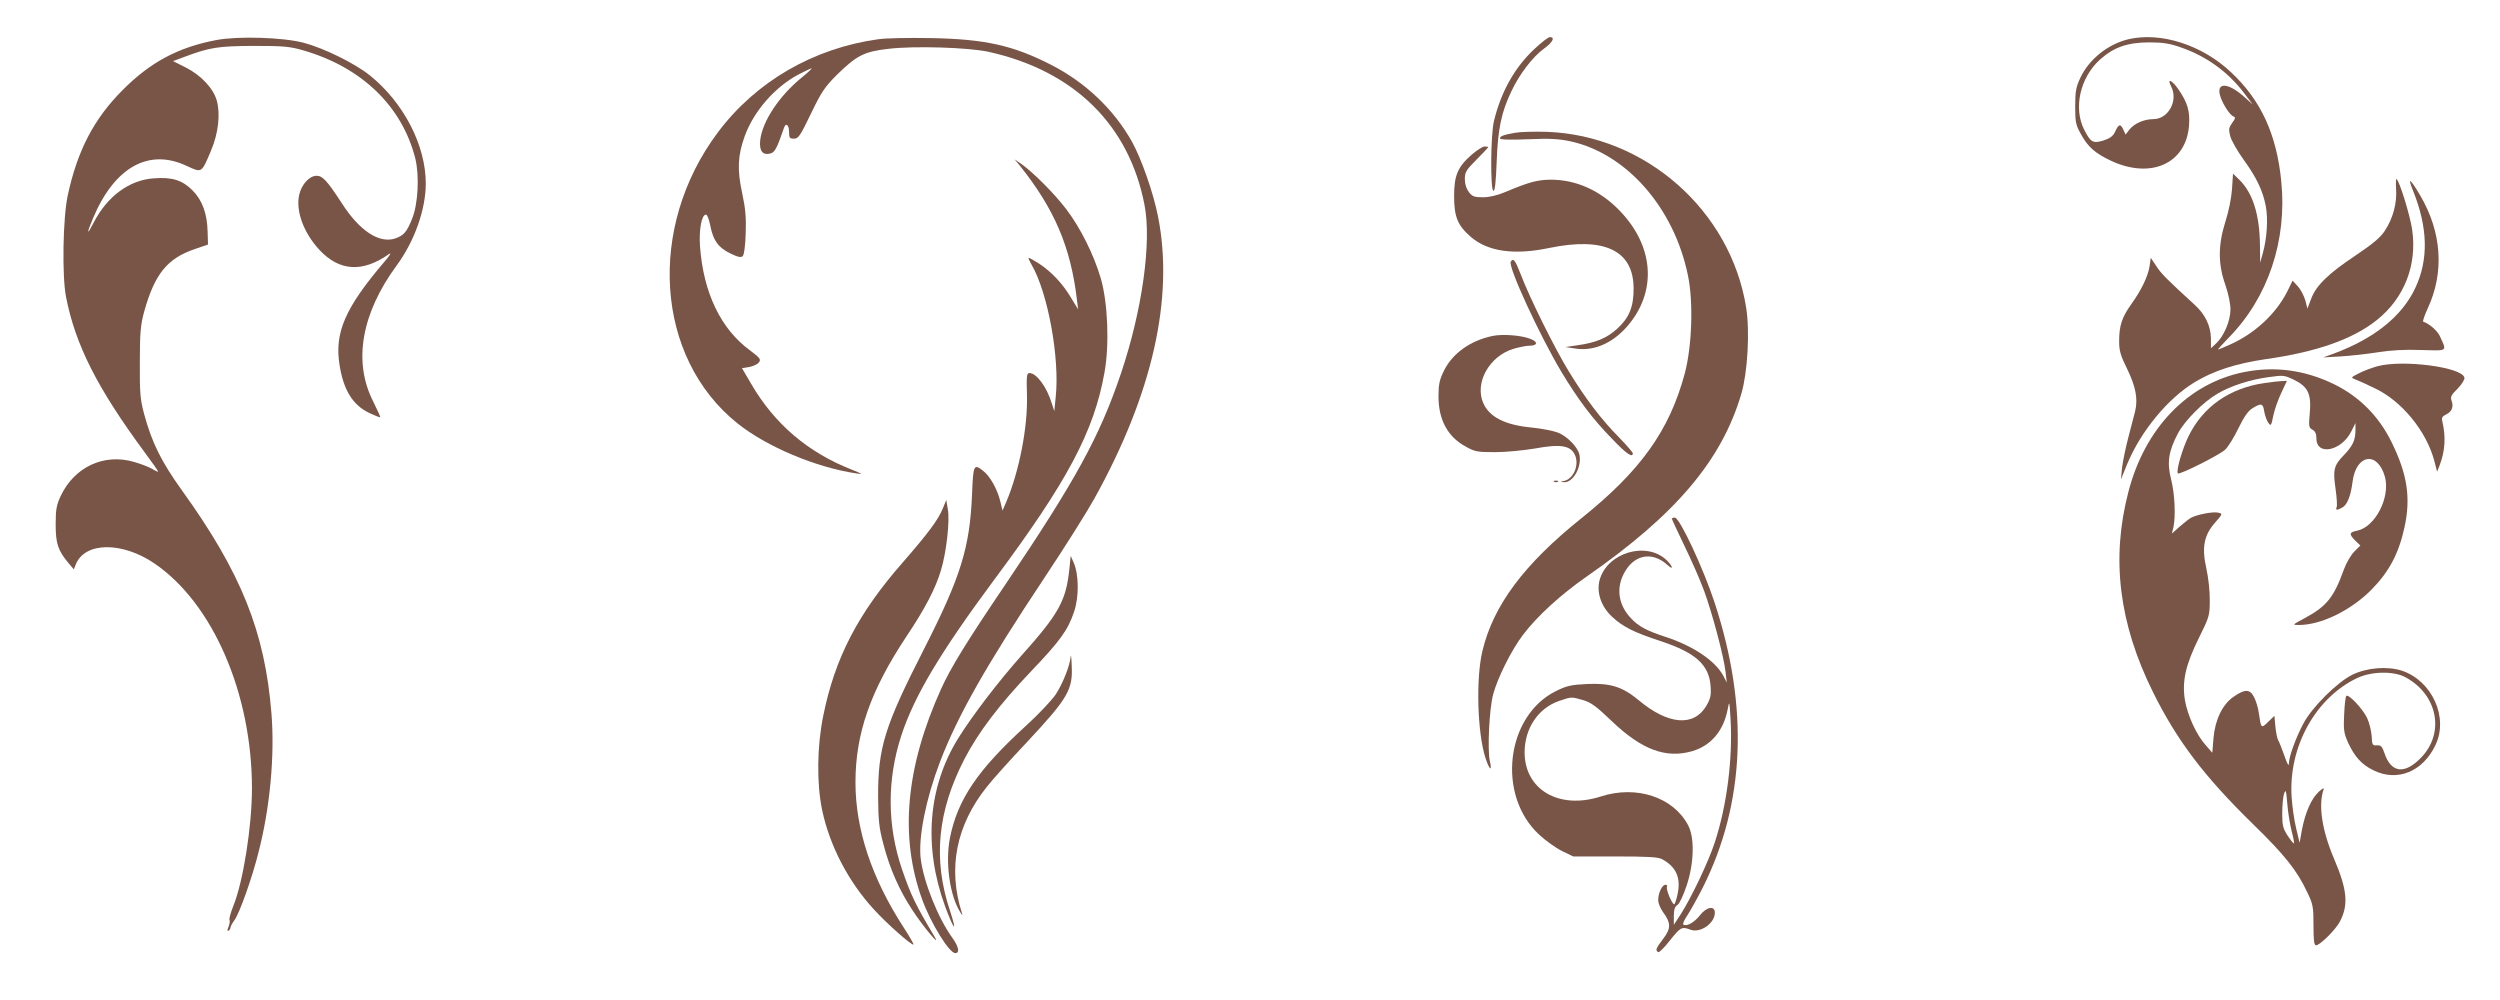
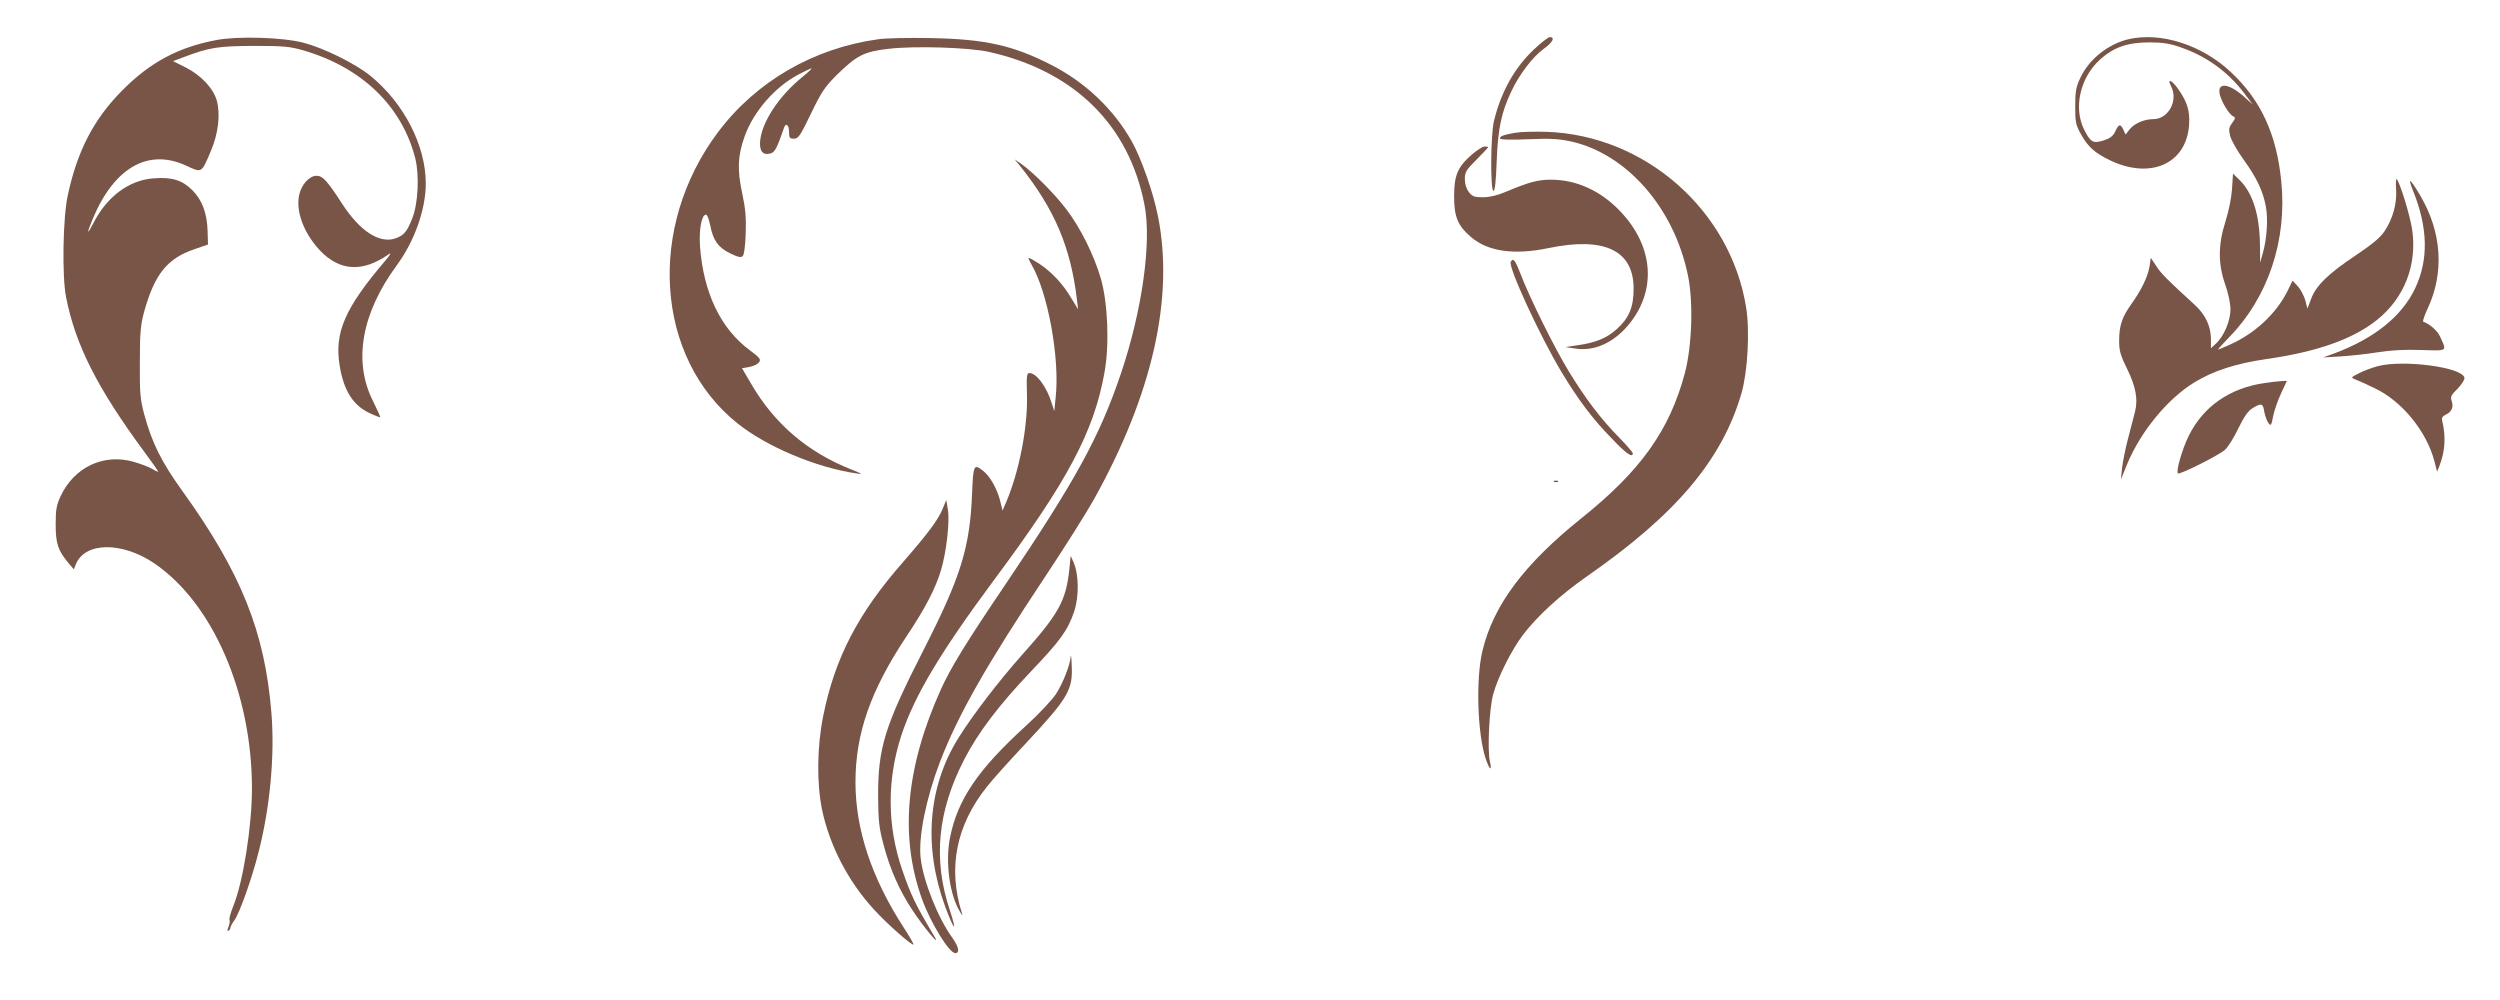
<svg xmlns="http://www.w3.org/2000/svg" version="1.0" width="1280pt" height="512pt" viewBox="0 0 1280 512" preserveAspectRatio="xMidYMid meet">
  <g transform="translate(0,512) scale(0.1,-0.1)" fill="#795548" stroke="none">
    <path d="M1108 4915 c-196 -37 -340 -114 -483 -259 -145 -146 -229 -308 -278 -536 -25 -114 -30 -412 -9 -520 48 -246 160 -467 402 -795 39 -52 70 -97 70 -100 0 -2 -15 4 -32 15 -18 10 -60 26 -92 35 -154 45 -305 -26 -375 -174 -22 -47 -26 -70 -26 -146 0 -98 12 -133 64 -196 l29 -34 10 25 c46 116 237 118 403 5 299 -204 499 -666 499 -1152 0 -193 -45 -479 -96 -603 -13 -33 -22 -65 -19 -70 3 -4 1 -20 -5 -35 -7 -17 -7 -24 0 -20 6 3 10 11 10 16 0 5 9 22 20 37 26 35 92 220 124 350 59 229 83 495 66 707 -33 419 -155 723 -459 1145 -104 145 -153 242 -193 390 -20 75 -23 107 -22 265 0 153 4 192 22 259 54 193 118 273 260 321 l67 23 -2 65 c-2 93 -27 162 -78 213 -52 52 -104 68 -197 61 -125 -8 -239 -92 -308 -226 -36 -70 -38 -60 -4 21 110 262 285 360 479 269 80 -37 76 -39 126 79 37 88 48 186 29 255 -18 63 -80 129 -158 169 l-66 33 56 21 c133 50 175 56 358 57 152 0 185 -3 253 -23 298 -86 505 -285 573 -552 22 -88 15 -234 -16 -310 -27 -68 -43 -86 -87 -101 -81 -27 -182 39 -272 179 -76 117 -99 142 -130 142 -37 0 -77 -44 -89 -97 -19 -83 23 -196 104 -283 102 -109 220 -116 354 -22 16 11 9 -2 -20 -36 -204 -239 -259 -366 -231 -534 21 -129 69 -204 155 -244 28 -13 51 -22 53 -20 1 1 -15 38 -37 82 -103 203 -59 450 121 695 91 123 149 287 149 419 0 195 -112 413 -285 553 -77 62 -237 141 -340 168 -106 28 -337 35 -447 14z" />
    <path d="M4496 4919 c-331 -46 -625 -216 -820 -476 -365 -487 -321 -1153 99 -1490 150 -120 401 -226 610 -257 35 -5 32 -3 -23 19 -225 88 -396 234 -515 438 l-48 82 37 6 c21 4 43 14 50 24 11 15 6 22 -46 61 -150 110 -239 296 -256 534 -6 86 9 163 31 161 6 0 15 -24 21 -53 15 -79 41 -115 102 -145 41 -20 56 -23 65 -14 7 7 13 54 15 115 3 81 -1 127 -18 207 -26 119 -23 193 13 292 46 127 154 251 274 315 33 17 64 32 68 32 4 0 -18 -21 -49 -46 -118 -96 -204 -227 -214 -324 -5 -53 13 -76 52 -66 23 6 33 24 71 134 9 25 25 11 25 -23 0 -31 3 -35 25 -35 23 0 32 14 87 128 53 110 70 136 132 198 102 100 140 120 265 134 133 16 409 7 511 -15 439 -97 721 -374 800 -785 37 -190 -12 -539 -120 -860 -110 -326 -232 -548 -594 -1085 -197 -291 -278 -423 -327 -531 -182 -402 -214 -757 -98 -1078 44 -122 139 -276 170 -276 24 0 18 32 -14 77 -75 103 -149 290 -163 407 -13 109 27 307 99 496 91 237 236 493 536 944 103 155 217 336 254 403 298 536 409 1029 326 1445 -24 122 -85 295 -133 382 -93 166 -239 305 -416 395 -194 99 -337 131 -615 136 -110 2 -231 0 -269 -6z" />
    <path d="M7856 4869 c-100 -93 -171 -219 -207 -369 -17 -70 -19 -351 -3 -357 8 -3 13 43 17 149 6 168 24 253 75 360 40 86 111 179 166 218 46 33 60 60 31 60 -8 0 -43 -27 -79 -61z" />
    <path d="M10897 4919 c-104 -25 -201 -102 -246 -198 -22 -47 -26 -70 -26 -146 0 -81 3 -95 30 -143 36 -65 71 -96 153 -135 205 -96 386 -14 400 182 5 72 -8 116 -54 183 -34 49 -61 60 -38 16 38 -73 -14 -168 -91 -168 -47 0 -97 -22 -122 -53 l-20 -26 -11 24 c-15 33 -24 31 -42 -8 -11 -24 -26 -35 -59 -46 -55 -17 -67 -10 -100 55 -56 111 -21 267 81 359 70 63 141 88 253 88 70 0 106 -6 162 -26 129 -45 238 -123 320 -230 l47 -62 -48 43 c-77 67 -134 71 -121 10 8 -39 50 -107 70 -114 12 -5 10 -11 -6 -33 -18 -25 -19 -33 -10 -69 6 -22 37 -76 68 -119 68 -94 99 -161 114 -239 12 -65 6 -163 -15 -239 l-14 -50 -1 92 c-2 154 -37 266 -106 333 l-32 31 -5 -78 c-3 -46 -17 -115 -34 -168 -38 -120 -38 -218 0 -324 15 -44 26 -96 26 -125 0 -59 -34 -138 -74 -175 l-26 -24 0 49 c-1 66 -29 125 -86 176 -141 129 -169 157 -194 196 l-28 42 -6 -42 c-8 -53 -43 -125 -95 -197 -47 -66 -61 -109 -61 -188 0 -49 7 -73 41 -142 44 -90 56 -154 41 -216 -6 -22 -21 -83 -35 -135 -14 -52 -28 -122 -32 -155 l-6 -60 33 81 c70 167 207 334 346 418 96 58 211 95 362 117 262 37 446 102 569 200 142 113 208 284 181 465 -11 72 -62 239 -79 257 -4 4 -5 -19 -3 -51 5 -73 -16 -150 -58 -214 -23 -35 -62 -67 -148 -125 -140 -93 -204 -155 -229 -223 l-19 -50 -11 43 c-7 23 -24 56 -38 71 l-27 29 -28 -57 c-58 -114 -167 -215 -294 -271 -31 -14 -58 -25 -60 -25 -2 0 22 27 54 60 203 206 301 500 270 803 -24 240 -104 414 -257 557 -148 140 -360 208 -526 169z" />
    <path d="M7756 4440 c-60 -11 -76 -17 -76 -29 0 -6 54 -8 143 -4 115 5 158 2 220 -11 286 -64 528 -340 599 -685 29 -137 21 -364 -16 -503 -78 -291 -225 -498 -530 -742 -293 -235 -450 -445 -506 -679 -34 -141 -26 -421 16 -549 20 -61 35 -71 22 -15 -13 58 -3 269 17 342 23 86 95 229 153 305 73 96 192 205 327 299 456 317 691 595 791 936 32 110 44 320 24 442 -80 496 -516 880 -1020 898 -63 2 -137 0 -164 -5z" />
    <path d="M7536 4329 c-73 -64 -91 -107 -91 -214 0 -106 19 -151 87 -209 86 -74 221 -93 398 -56 284 59 433 -12 434 -205 1 -96 -23 -153 -85 -209 -53 -48 -110 -71 -204 -84 l-60 -9 47 -7 c93 -16 188 23 264 107 159 177 146 413 -33 598 -100 104 -223 159 -353 159 -67 0 -114 -13 -235 -64 -38 -16 -79 -26 -112 -26 -44 0 -55 4 -72 26 -13 17 -21 41 -21 67 0 36 7 47 60 100 33 33 60 62 60 64 0 1 -8 3 -19 3 -10 0 -39 -19 -65 -41z" />
    <path d="M5223 4270 c177 -222 259 -416 291 -685 l6 -49 -36 59 c-42 72 -102 135 -165 176 -25 16 -49 29 -52 29 -3 0 3 -15 14 -34 84 -143 146 -481 124 -681 l-7 -70 -13 40 c-25 83 -78 155 -114 155 -14 0 -16 -14 -13 -111 5 -163 -39 -391 -106 -549 l-19 -44 -12 49 c-15 61 -52 127 -87 154 -48 38 -51 32 -57 -116 -11 -276 -57 -425 -247 -798 -201 -394 -235 -503 -234 -755 1 -122 5 -160 27 -242 33 -127 82 -238 150 -340 54 -83 148 -195 112 -134 -98 164 -121 212 -167 346 -76 224 -77 458 -3 685 67 203 199 424 474 795 377 506 512 760 566 1063 26 143 17 358 -19 482 -35 119 -103 257 -176 353 -60 79 -167 187 -230 232 l-35 24 28 -34z" />
    <path d="M12355 4143 c76 -189 80 -352 11 -498 -68 -145 -210 -258 -416 -335 l-55 -20 87 5 c49 3 134 12 190 21 68 11 141 15 225 12 138 -4 132 -9 95 71 -13 28 -53 63 -85 74 -4 1 6 32 23 68 86 185 72 391 -39 579 -52 88 -66 97 -36 23z" />
    <path d="M7735 3780 c-15 -24 148 -378 260 -565 87 -144 160 -241 259 -342 72 -76 106 -99 106 -74 0 5 -33 43 -72 83 -89 90 -170 196 -256 337 -69 112 -201 377 -247 499 -27 70 -37 83 -50 62z" />
-     <path d="M7642 3400 c-114 -24 -205 -89 -249 -178 -23 -47 -28 -70 -28 -132 0 -118 47 -206 137 -255 49 -28 61 -30 153 -30 56 0 147 9 206 19 131 24 182 15 204 -36 21 -52 -10 -122 -59 -131 -20 -4 -20 -4 2 -6 48 -2 93 82 78 144 -10 38 -62 91 -109 110 -23 9 -84 21 -135 26 -137 13 -217 54 -248 126 -45 104 32 240 155 277 30 9 67 16 82 16 41 0 45 19 7 34 -45 19 -143 27 -196 16z" />
    <path d="M12173 3245 c-29 -8 -72 -24 -95 -36 -43 -22 -43 -22 -18 -32 14 -5 58 -25 99 -45 138 -65 265 -220 305 -373 l14 -54 12 30 c29 75 34 148 14 231 -4 15 2 23 20 32 29 13 40 40 28 71 -7 19 -1 30 31 61 21 22 37 47 35 56 -10 54 -314 94 -445 59z" />
-     <path d="M11490 3215 c-287 -57 -509 -287 -593 -615 -89 -341 -48 -673 127 -1025 122 -246 260 -429 513 -676 160 -156 223 -235 275 -345 31 -64 33 -77 33 -171 0 -77 3 -103 13 -103 20 0 102 81 123 123 44 85 37 162 -31 321 -62 146 -81 275 -53 355 4 9 -7 4 -25 -13 -38 -35 -69 -106 -86 -194 l-12 -67 -18 75 c-10 41 -20 114 -23 161 -16 256 123 507 337 608 73 34 185 36 245 4 165 -88 204 -284 82 -411 -85 -89 -155 -80 -189 23 -11 33 -18 40 -38 39 -23 -2 -25 2 -27 47 -2 27 -12 68 -23 92 -22 47 -95 125 -107 114 -4 -4 -9 -47 -11 -96 -4 -79 -1 -95 20 -143 34 -73 69 -112 130 -142 121 -60 252 -8 317 128 69 141 -16 330 -171 382 -75 24 -177 16 -253 -20 -79 -39 -209 -168 -253 -253 -39 -74 -72 -166 -73 -202 0 -17 -8 -4 -23 40 -13 36 -27 72 -32 80 -5 8 -11 39 -14 69 l-5 55 -32 -31 c-36 -35 -36 -35 -48 46 -3 25 -14 61 -24 80 -21 43 -47 43 -106 2 -56 -39 -94 -117 -102 -212 l-6 -74 -35 40 c-47 53 -91 150 -105 228 -16 97 3 182 71 319 53 107 56 115 56 192 1 44 -7 117 -17 162 -25 110 -13 172 44 237 39 45 40 45 17 51 -25 7 -108 -9 -140 -26 -11 -6 -37 -27 -59 -46 l-39 -35 8 33 c12 57 7 170 -12 245 -22 86 -13 144 35 235 35 66 131 162 202 203 67 40 169 73 262 85 76 11 81 10 131 -14 71 -35 89 -72 80 -171 -6 -67 -5 -74 14 -84 14 -8 20 -21 20 -45 0 -90 127 -65 178 35 l22 44 0 -36 c0 -52 -14 -81 -60 -129 -51 -52 -56 -75 -42 -172 6 -42 9 -84 6 -92 -7 -18 0 -19 28 -4 26 14 44 60 53 132 18 143 129 159 166 25 28 -105 -50 -256 -142 -275 -41 -8 -43 -17 -12 -49 l28 -27 -31 -31 c-17 -17 -41 -58 -53 -91 -52 -144 -88 -189 -201 -250 -64 -34 -65 -35 -30 -35 113 0 264 73 370 179 92 93 141 185 171 321 33 151 15 272 -67 438 -65 132 -166 233 -296 296 -149 72 -302 92 -458 61z m243 -2350 c9 -32 14 -61 12 -63 -2 -2 -16 15 -32 39 -24 37 -28 52 -28 113 0 39 4 85 9 101 9 26 11 20 17 -50 3 -44 14 -107 22 -140z" />
    <path d="M11595 3159 c-180 -26 -315 -121 -389 -271 -33 -67 -66 -181 -55 -192 8 -8 214 95 242 122 16 15 46 64 68 110 29 59 49 88 72 102 45 28 54 25 60 -18 4 -21 13 -46 21 -57 13 -18 15 -15 25 36 6 30 25 83 41 117 l29 62 -27 -1 c-15 -1 -54 -5 -87 -10z" />
    <path d="M7958 2653 c7 -3 16 -2 19 1 4 3 -2 6 -13 5 -11 0 -14 -3 -6 -6z" />
    <path d="M4826 2514 c-23 -56 -77 -128 -200 -269 -232 -264 -351 -492 -411 -790 -32 -157 -34 -345 -6 -481 38 -182 134 -368 266 -511 68 -75 195 -186 202 -179 2 2 -20 41 -50 87 -164 253 -247 502 -247 744 0 249 77 469 260 745 96 143 150 247 178 341 27 89 46 251 35 311 l-8 48 -19 -46z" />
-     <path d="M8560 2464 c0 -3 29 -65 64 -138 35 -72 81 -176 101 -231 42 -115 101 -336 110 -416 l6 -54 -16 32 c-41 79 -155 156 -300 203 -94 31 -134 52 -172 92 -64 66 -79 148 -42 225 50 103 145 124 227 50 32 -30 27 -6 -5 25 -104 99 -305 38 -343 -102 -17 -63 8 -136 64 -188 56 -52 112 -80 253 -126 174 -58 243 -120 251 -227 4 -49 0 -65 -21 -102 -64 -109 -195 -99 -347 28 -83 69 -144 88 -262 83 -84 -4 -106 -9 -161 -36 -257 -127 -305 -533 -87 -735 32 -30 85 -68 117 -84 l58 -28 215 0 c164 0 221 -3 240 -14 73 -40 97 -96 79 -180 -6 -28 -14 -51 -17 -51 -12 1 -44 79 -37 90 3 5 0 10 -8 10 -17 0 -37 -42 -37 -79 0 -15 11 -42 24 -60 42 -57 42 -84 2 -137 -38 -50 -42 -59 -26 -69 5 -3 32 24 60 60 54 68 61 72 105 55 51 -19 125 33 125 87 0 38 -43 30 -76 -13 -28 -36 -68 -59 -85 -48 -5 3 4 24 20 47 15 23 51 87 79 142 217 433 237 923 61 1459 -57 174 -179 436 -204 436 -8 0 -15 -3 -15 -6z m-453 -929 c40 -12 68 -33 144 -106 153 -147 278 -194 413 -155 96 28 161 104 182 216 8 43 9 40 14 -45 13 -204 -18 -450 -81 -640 -32 -98 -118 -278 -173 -365 l-36 -55 0 45 c0 33 5 48 19 57 10 6 30 49 47 100 38 115 41 245 7 308 -76 144 -265 206 -447 147 -214 -69 -391 35 -390 228 1 122 70 224 176 261 65 22 63 22 125 4z" />
    <path d="M5475 2205 c-17 -161 -54 -228 -244 -440 -122 -138 -250 -305 -325 -425 -155 -250 -179 -554 -67 -861 46 -124 64 -141 25 -22 -88 262 -64 509 73 775 72 139 179 280 344 453 148 155 187 209 219 305 25 75 24 189 -3 250 l-15 34 -7 -69z" />
    <path d="M5482 1759 c-3 -44 -39 -135 -75 -192 -19 -29 -88 -103 -153 -162 -247 -225 -351 -378 -390 -574 -25 -126 -2 -294 52 -381 11 -18 14 -19 9 -5 -73 229 -30 449 128 647 28 36 119 137 201 224 216 231 240 273 233 400 -1 38 -4 57 -5 43z" />
  </g>
</svg>